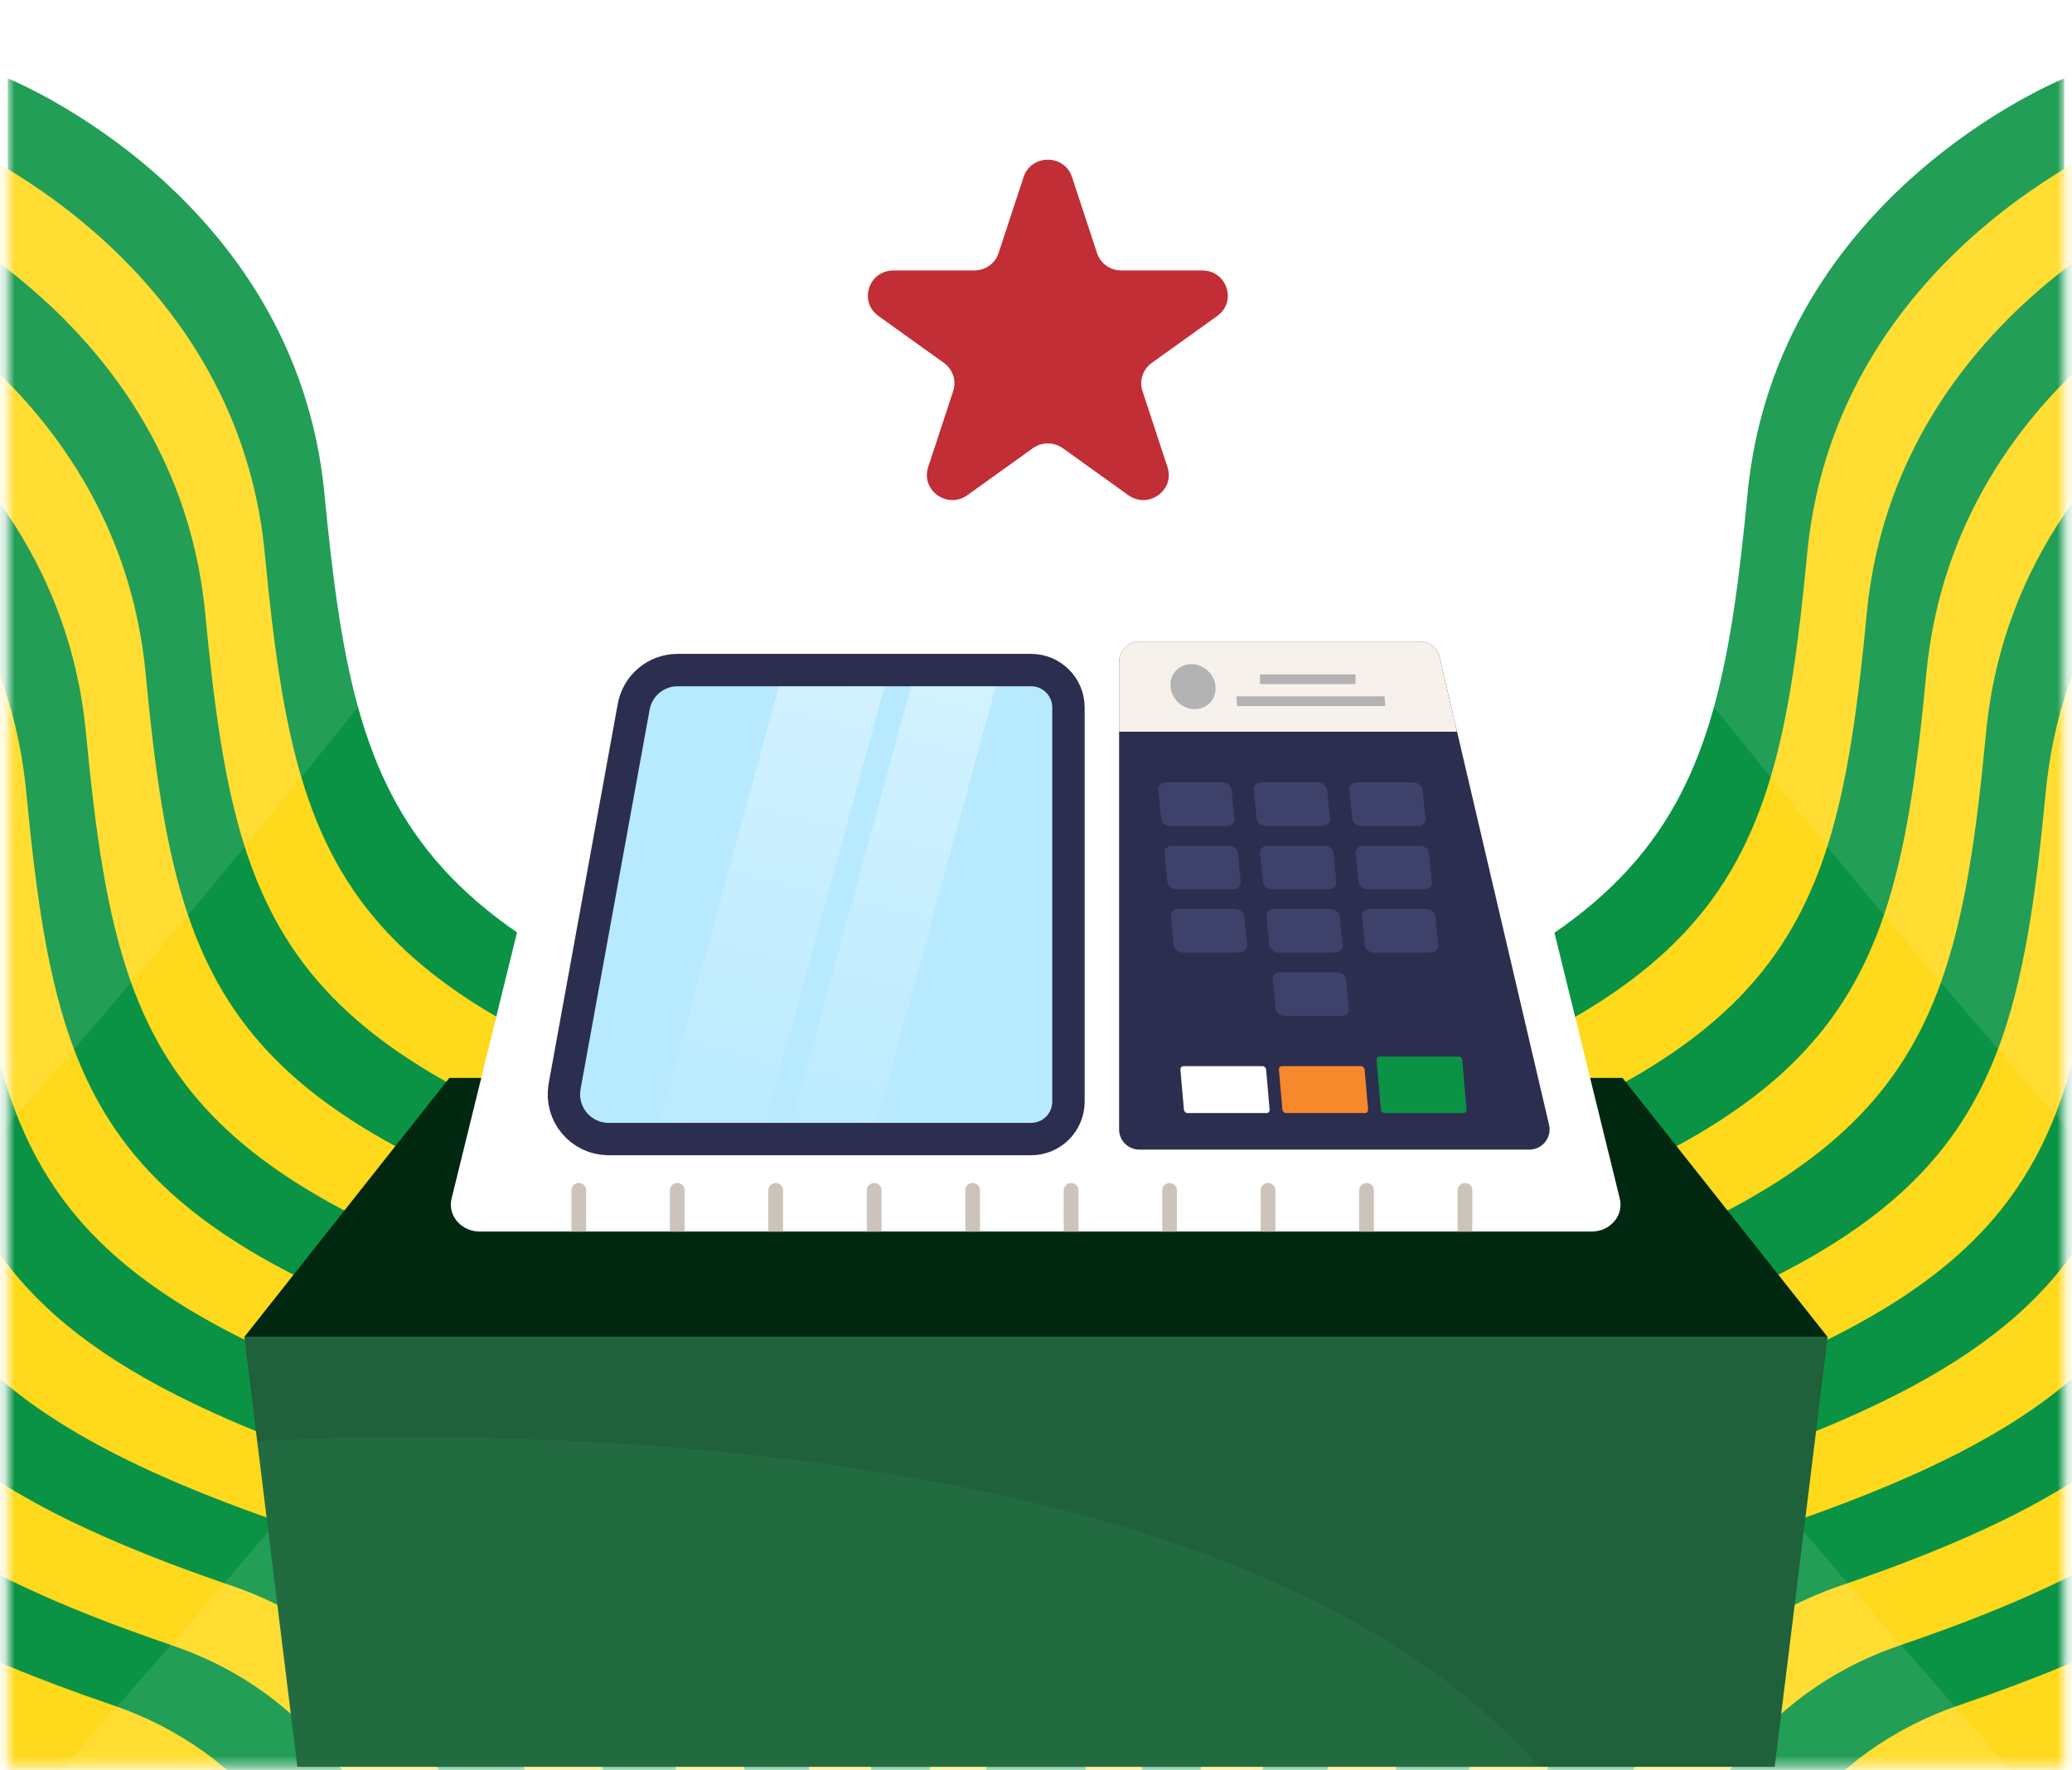
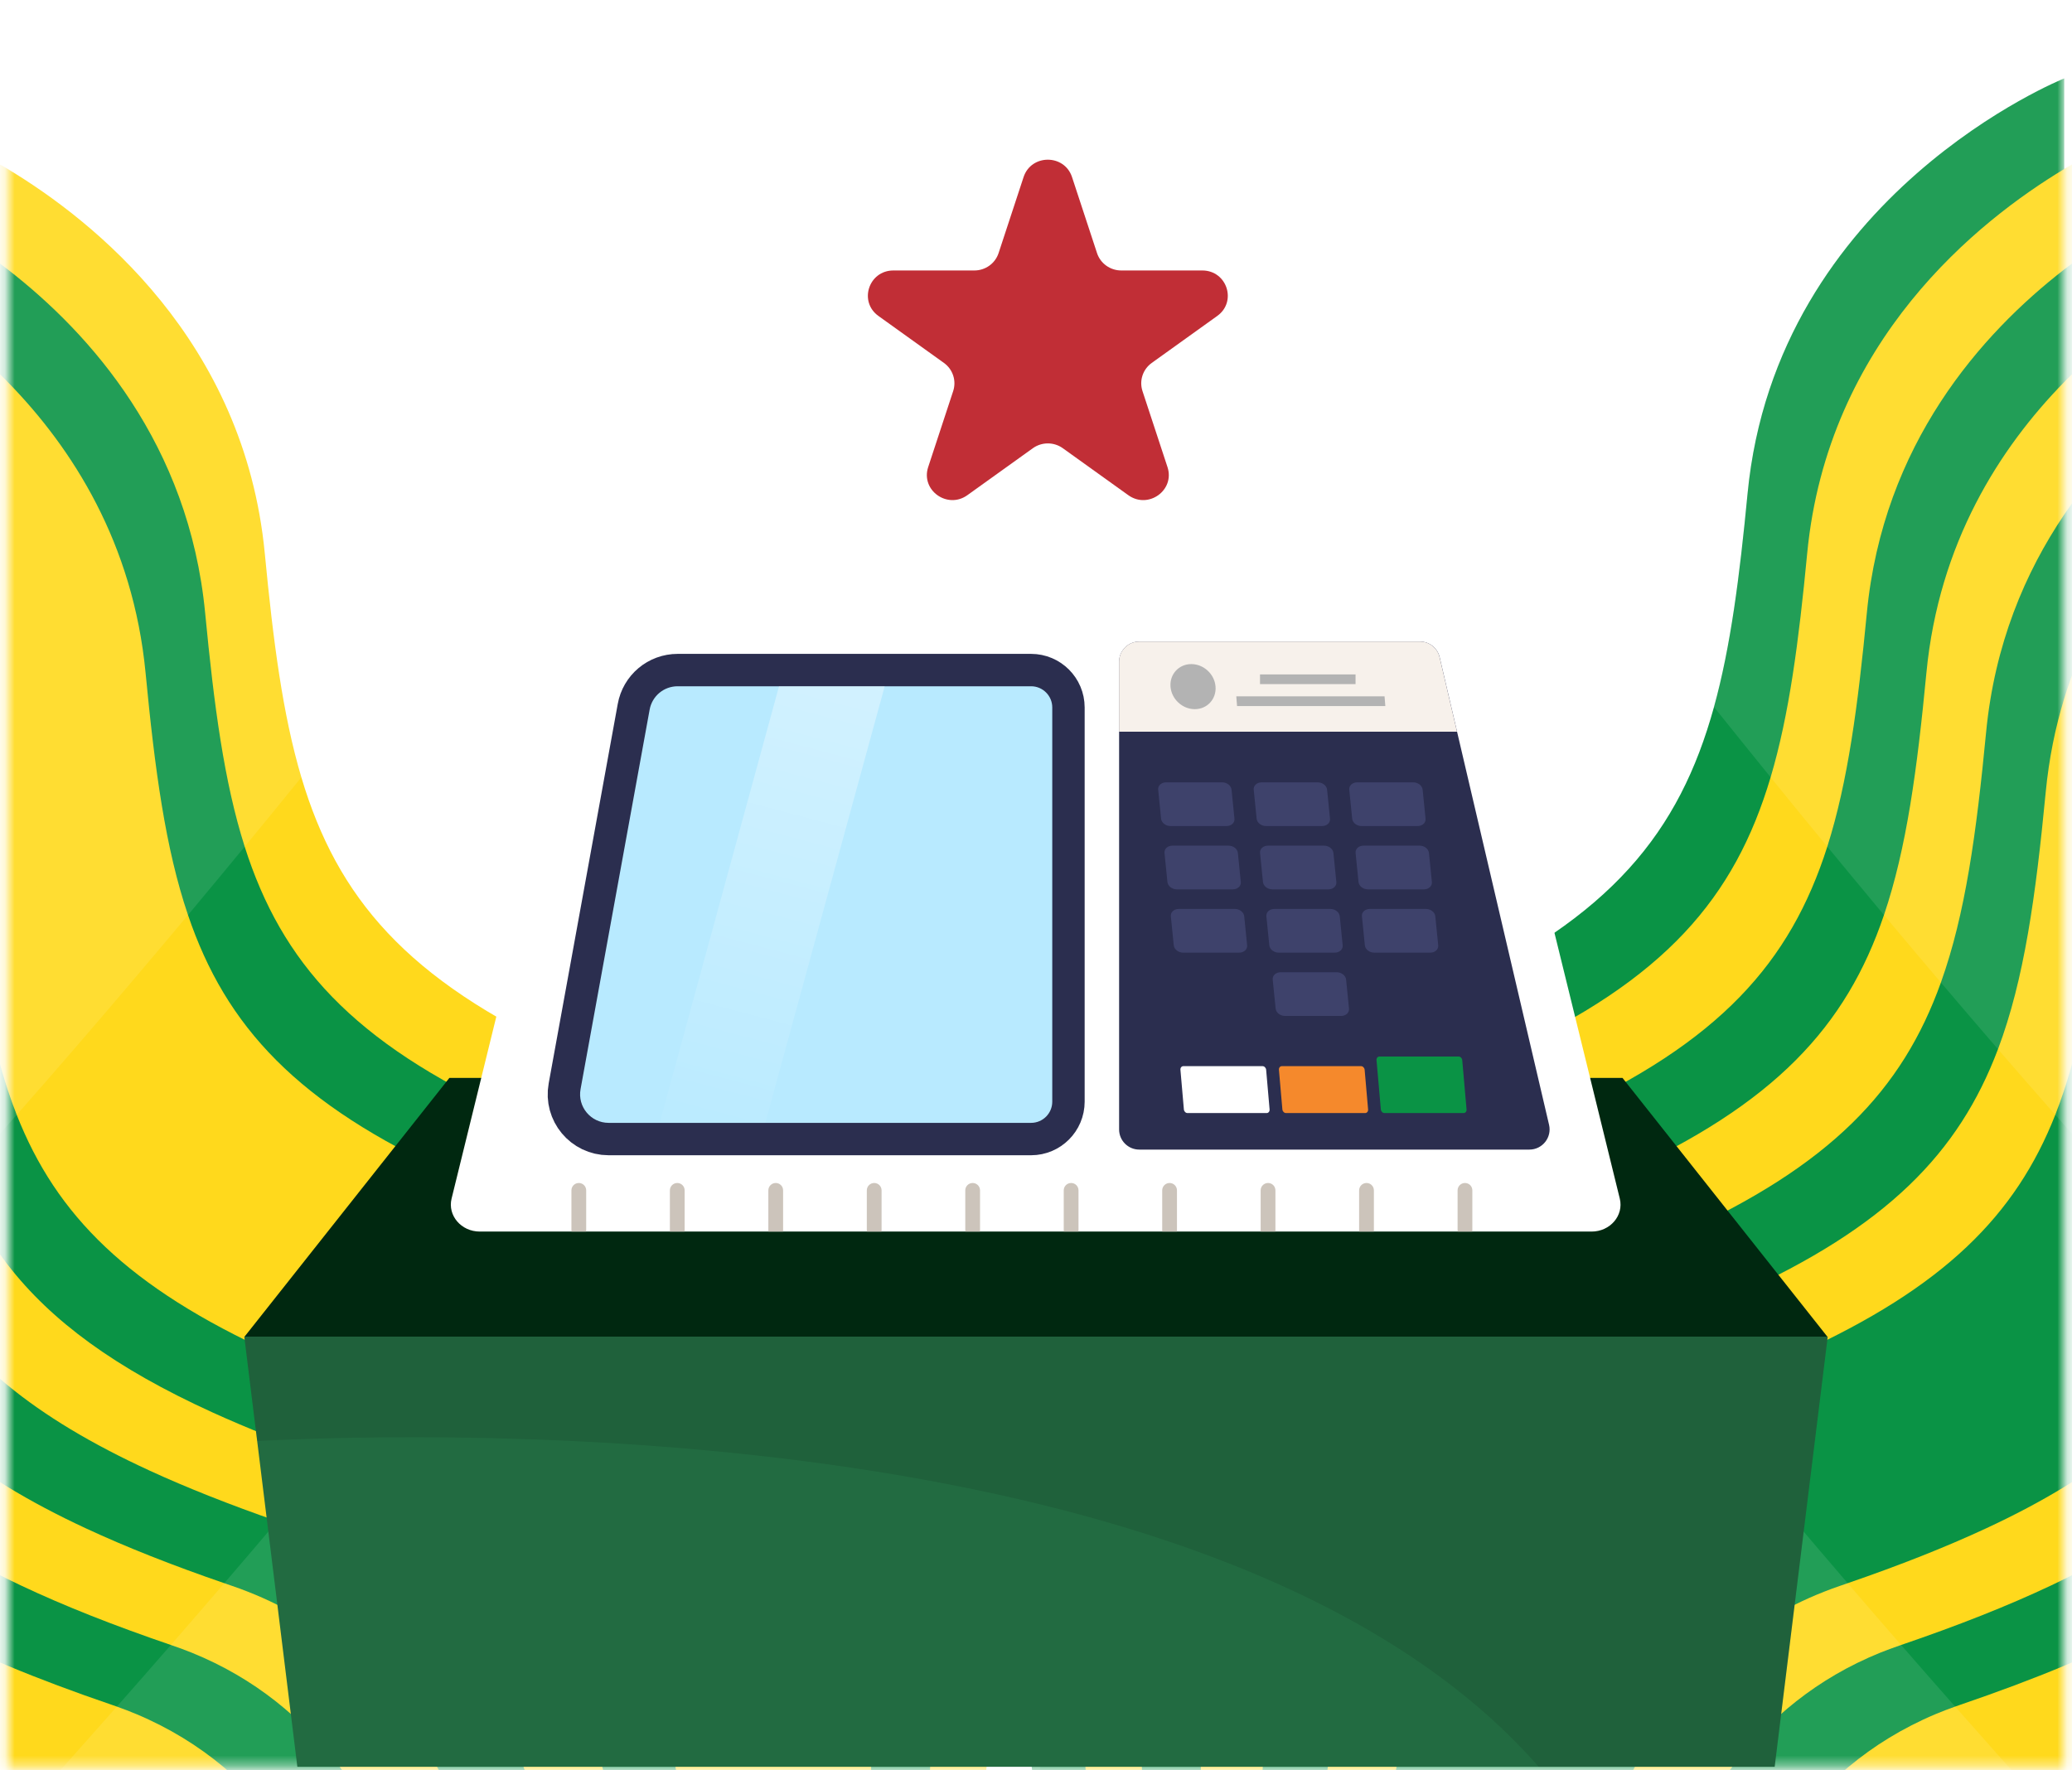
<svg xmlns="http://www.w3.org/2000/svg" width="213" height="182" viewBox="0 0 213 182" fill="none">
  <mask id="mask0_451_10090" style="mask-type:luminance" maskUnits="userSpaceOnUse" x="0" y="0" width="213" height="182">
    <path d="M212.203 0.343H0.797V181.653H212.203V0.343Z" fill="white" />
  </mask>
  <g mask="url(#mask0_451_10090)">
    <path d="M212.202 8.061V184.83H106.501C106.501 184.83 99.466 143.97 116.349 120.91C118.915 117.404 122.031 114.308 125.815 111.83C128.25 110.232 130.965 108.891 133.984 107.863C134.774 107.593 135.556 107.326 136.317 107.051C138.668 106.223 140.879 105.39 142.968 104.552C145.023 103.728 146.951 102.894 148.769 102.057C165.601 94.272 172.628 85.624 176.196 72.692C177.908 66.496 178.826 59.315 179.646 50.773C182.606 19.902 212.202 8.061 212.202 8.061Z" fill="#0A9345" />
    <path d="M218.333 14.193V190.962H112.632C112.632 190.962 112.235 188.657 111.854 184.83C111.761 183.866 111.664 182.804 111.58 181.658C110.582 168.46 110.616 144.101 121.875 127.888C124.111 124.661 126.796 121.76 130.005 119.328C132.918 117.121 136.271 115.307 140.114 113.996C140.757 113.776 141.387 113.56 142.009 113.34C144.097 112.609 146.08 111.873 147.962 111.133C150.317 110.211 152.519 109.28 154.574 108.337C171.157 100.734 178.327 92.327 182.018 79.919C183.934 73.478 184.91 65.955 185.777 56.905C187.874 35.012 203.37 22.693 212.202 17.378C212.274 17.331 212.346 17.289 212.414 17.251C215.927 15.157 218.333 14.193 218.333 14.193Z" fill="#FFD91C" />
    <path d="M224.464 20.325V165.148C222.595 166.29 220.557 167.402 218.333 168.493V190.962H117.985C117.812 189.211 117.643 187.143 117.52 184.83C117.461 183.819 117.414 182.757 117.381 181.658C116.949 168.163 118.277 148.605 127.549 134.692C129.443 131.846 131.671 129.236 134.28 126.965C137.607 124.073 141.561 121.726 146.245 120.127C146.736 119.958 147.222 119.793 147.7 119.624C149.552 118.977 151.327 118.33 153.023 117.679C155.695 116.655 158.173 115.623 160.468 114.579C176.772 107.153 184.048 98.97 187.845 87.049C189.963 80.388 190.995 72.556 191.908 63.037C193.574 45.656 203.687 34.306 212.202 27.704C212.274 27.649 212.342 27.599 212.414 27.544C214.545 25.907 216.574 24.566 218.333 23.509C221.961 21.327 224.464 20.325 224.464 20.325Z" fill="#0A9345" />
    <path d="M230.594 26.457V160.831C228.78 162.323 226.746 163.757 224.463 165.148C222.595 166.29 220.557 167.402 218.333 168.493V190.962H123.65C123.545 189.067 123.469 187.008 123.447 184.83C123.435 183.798 123.439 182.741 123.447 181.658C123.617 169.005 125.667 153.223 133.32 141.361C134.855 138.98 136.618 136.755 138.639 134.747C142.309 131.093 146.824 128.145 152.371 126.259C152.714 126.141 153.052 126.027 153.39 125.912C155.035 125.342 156.616 124.771 158.134 124.2C161.132 123.071 163.888 121.937 166.43 120.783C182.428 113.526 189.781 105.559 193.671 94.081C195.996 87.226 197.083 79.12 198.034 69.169C199.311 55.865 205.53 46.096 212.198 39.283C212.27 39.211 212.342 39.139 212.409 39.067C214.388 37.071 216.401 35.333 218.328 33.836C220.54 32.123 222.641 30.732 224.459 29.641C228.087 27.459 230.59 26.457 230.59 26.457H230.594Z" fill="#FFD91C" />
    <path d="M236.725 32.589V154.572C235.012 156.788 232.991 158.86 230.594 160.831C228.78 162.324 226.746 163.757 224.463 165.148C222.595 166.29 220.557 167.403 218.333 168.494V190.962H129.578C129.557 189.004 129.578 186.953 129.654 184.83C129.692 183.79 129.743 182.728 129.815 181.658C130.517 170.464 132.927 157.871 139.184 147.928C140.347 146.072 141.645 144.308 143.095 142.668C147.04 138.181 152.084 134.578 158.506 132.391C158.701 132.328 158.891 132.26 159.081 132.193C160.54 131.689 161.948 131.19 163.305 130.691C166.649 129.456 169.698 128.217 172.488 126.953C188.166 119.857 195.561 112.084 199.522 101.021C202.042 93.997 203.175 85.649 204.169 75.301C205.036 66.264 208.181 58.859 212.202 52.905C212.274 52.799 212.342 52.697 212.413 52.596C214.257 49.906 216.274 47.521 218.333 45.415C220.379 43.33 222.468 41.52 224.463 39.968C226.675 38.256 228.776 36.864 230.594 35.773C234.222 33.591 236.725 32.589 236.725 32.589Z" fill="#0A9345" />
    <path d="M242.855 38.721V142.727C242.42 144.059 241.934 145.345 241.397 146.588C240.158 149.459 238.632 152.102 236.725 154.572C235.012 156.788 232.991 158.86 230.594 160.831C228.78 162.324 226.747 163.757 224.463 165.149C222.595 166.29 220.557 167.403 218.333 168.494V190.962H135.785C135.857 188.97 135.979 186.915 136.17 184.83C136.263 183.781 136.373 182.72 136.499 181.658C137.62 172.3 140.106 162.501 145.095 154.407C145.877 153.134 146.723 151.904 147.636 150.724C151.792 145.345 157.322 141.018 164.637 138.523C164.683 138.506 164.726 138.494 164.772 138.477C166.062 138.037 167.317 137.597 168.531 137.157C172.23 135.808 175.583 134.455 178.627 133.081C193.954 126.141 201.362 118.554 205.391 107.876C208.093 100.704 209.272 92.136 210.3 81.433C210.629 77.995 211.289 74.789 212.202 71.812C212.274 71.588 212.342 71.364 212.414 71.144C213.889 66.577 215.961 62.555 218.333 59.037C220.231 56.224 222.324 53.733 224.463 51.547C226.51 49.462 228.598 47.652 230.594 46.1C232.805 44.388 234.907 42.996 236.725 41.905C240.352 39.723 242.855 38.721 242.855 38.721Z" fill="#FFD91C" />
    <path d="M248.986 44.852V108.603C248.073 111.581 247.413 114.786 247.084 118.224C246.149 127.976 245.088 135.96 242.856 142.727C242.42 144.059 241.934 145.344 241.397 146.588C240.158 149.459 238.632 152.102 236.725 154.572C235.013 156.788 232.992 158.86 230.594 160.831C228.78 162.323 226.747 163.757 224.464 165.148C222.595 166.29 220.557 167.402 218.333 168.493V190.962H142.301C142.478 188.94 142.719 186.889 143.032 184.83C143.188 183.772 143.366 182.715 143.565 181.658C144.926 174.367 147.252 167.089 151.057 160.814C151.446 160.171 151.852 159.541 152.27 158.923C156.511 152.669 162.388 147.586 170.463 144.761C170.565 144.727 170.666 144.689 170.768 144.655C171.804 144.304 172.814 143.949 173.804 143.598C177.892 142.135 181.562 140.663 184.864 139.166C199.823 132.37 207.218 124.952 211.281 114.621C211.61 113.788 211.915 112.938 212.202 112.067C212.279 111.851 212.346 111.631 212.414 111.411C214.502 104.785 215.526 97.004 216.43 87.565C216.76 84.126 217.42 80.921 218.333 77.944C219.821 73.102 221.973 68.856 224.464 65.168C226.362 62.356 228.455 59.865 230.594 57.679C232.641 55.594 234.729 53.784 236.725 52.232C238.936 50.519 241.038 49.128 242.856 48.037C246.483 45.855 248.986 44.852 248.986 44.852Z" fill="#0A9345" />
-     <path d="M255.117 50.984V95.828C252.626 99.516 250.474 103.761 248.986 108.603C248.073 111.581 247.413 114.786 247.083 118.224C246.149 127.976 245.088 135.96 242.855 142.727C242.42 144.059 241.934 145.344 241.397 146.588C240.158 149.459 238.632 152.102 236.725 154.572C235.012 156.788 232.991 158.86 230.594 160.831C228.78 162.323 226.747 163.757 224.463 165.148C222.595 166.29 220.557 167.402 218.333 168.493V190.962H149.162C149.467 188.919 149.843 186.868 150.304 184.83C150.541 183.768 150.803 182.707 151.086 181.658C152.448 176.604 154.359 171.695 156.997 167.271C157.018 167.233 157.043 167.195 157.065 167.157C161.309 160.061 167.427 154.225 176.158 151.049C176.404 150.96 176.649 150.872 176.898 150.787C177.655 150.529 178.399 150.271 179.126 150.013C183.617 148.427 187.616 146.833 191.185 145.209C201.142 140.667 207.72 135.838 212.202 130.044C212.27 129.955 212.342 129.862 212.414 129.769C214.392 127.156 215.952 124.344 217.204 121.273C217.61 120.275 217.986 119.252 218.333 118.199C220.565 111.433 221.626 103.448 222.561 93.697C222.891 90.258 223.55 87.053 224.463 84.076C225.952 79.234 228.104 74.988 230.594 71.3C232.492 68.488 234.585 65.997 236.725 63.811C238.771 61.726 240.86 59.916 242.855 58.364C245.067 56.651 247.168 55.26 248.986 54.169C252.614 51.987 255.117 50.984 255.117 50.984Z" fill="#FFD91C" />
    <path d="M261.247 57.117V88.339C259.108 90.525 257.015 93.016 255.117 95.828C252.626 99.516 250.474 103.762 248.986 108.604C248.073 111.581 247.413 114.786 247.083 118.224C246.149 127.976 245.088 135.961 242.855 142.727C242.42 144.059 241.934 145.344 241.397 146.588C240.158 149.459 238.632 152.102 236.725 154.572C235.012 156.788 232.991 158.86 230.594 160.831C228.78 162.324 226.747 163.757 224.463 165.148C222.595 166.29 220.557 167.403 218.333 168.494V190.962H156.435C156.895 188.898 157.445 186.847 158.088 184.83C158.426 183.76 158.79 182.703 159.187 181.658C159.952 179.633 160.823 177.658 161.821 175.755C162.227 174.972 162.654 174.203 163.102 173.45C167.275 166.4 173.287 160.577 181.853 157.342C182.238 157.194 182.631 157.054 183.029 156.919C183.528 156.75 184.018 156.581 184.504 156.407C189.43 154.69 193.776 152.969 197.616 151.206C203.624 148.44 208.393 145.569 212.202 142.435C212.274 142.376 212.346 142.321 212.414 142.262C214.718 140.342 216.671 138.329 218.333 136.176C220.32 133.601 221.897 130.835 223.165 127.816C223.639 126.691 224.07 125.532 224.463 124.331C226.696 117.565 227.757 109.581 228.691 99.829C229.021 96.391 229.681 93.185 230.594 90.208C232.082 85.366 234.234 81.12 236.725 77.432C238.623 74.62 240.716 72.129 242.855 69.943C244.902 67.858 246.99 66.048 248.986 64.496C251.197 62.783 253.299 61.392 255.117 60.301C258.744 58.119 261.247 57.117 261.247 57.117Z" fill="#0A9345" />
    <path d="M267.378 63.249V82.892C265.382 84.444 263.293 86.254 261.247 88.339C259.108 90.525 257.015 93.016 255.117 95.828C252.626 99.516 250.474 103.762 248.986 108.604C248.073 111.581 247.413 114.787 247.083 118.225C246.149 127.977 245.088 135.961 242.855 142.727C242.42 144.059 241.934 145.345 241.397 146.588C240.158 149.459 238.631 152.102 236.725 154.572C235.012 156.788 232.991 158.86 230.594 160.831C228.78 162.324 226.746 163.757 224.463 165.149C222.595 166.29 220.557 167.403 218.333 168.494V190.962H164.218C164.882 188.873 165.647 186.822 166.531 184.83C166.599 184.678 166.666 184.526 166.738 184.373C167.153 183.451 167.592 182.546 168.066 181.658C168.417 180.99 168.785 180.331 169.169 179.683C173.279 172.706 179.177 166.916 187.557 163.639C188.081 163.432 188.614 163.237 189.159 163.051C189.422 162.962 189.684 162.874 189.942 162.78C195.328 160.928 200.034 159.063 204.148 157.152C207.133 155.765 209.805 154.348 212.202 152.885C212.274 152.843 212.346 152.8 212.413 152.754C214.612 151.405 216.574 150.013 218.333 148.567C220.73 146.596 222.751 144.524 224.463 142.308C226.391 139.813 227.93 137.136 229.178 134.227C229.698 133.013 230.167 131.761 230.594 130.463C232.826 123.697 233.888 115.713 234.822 105.961C235.152 102.523 235.811 99.317 236.725 96.34C238.213 91.498 240.365 87.252 242.855 83.564C244.754 80.752 246.846 78.261 248.986 76.075C251.032 73.99 253.121 72.18 255.117 70.628C257.328 68.915 259.429 67.524 261.247 66.433C264.875 64.251 267.378 63.249 267.378 63.249Z" fill="#FFD91C" />
    <path d="M273.509 69.38V78.697C271.691 79.788 269.589 81.179 267.378 82.892C265.382 84.444 263.294 86.254 261.247 88.338C259.108 90.525 257.015 93.016 255.117 95.828C252.626 99.516 250.474 103.761 248.986 108.603C248.073 111.581 247.413 114.786 247.084 118.224C246.149 127.976 245.088 135.96 242.855 142.727C242.42 144.059 241.934 145.344 241.397 146.588C240.158 149.459 238.632 152.102 236.725 154.572C235.013 156.788 232.992 158.86 230.594 160.831C228.78 162.323 226.747 163.757 224.464 165.148C222.595 166.29 220.557 167.402 218.333 168.493V190.962H172.662C173.436 189.207 174.302 187.507 175.266 185.87C175.469 185.519 175.676 185.172 175.892 184.83C176.577 183.739 177.304 182.677 178.082 181.658C181.866 176.664 186.821 172.553 193.261 169.935C193.925 169.669 194.597 169.42 195.29 169.183C195.337 169.166 195.387 169.149 195.434 169.132C201.324 167.119 206.41 165.11 210.803 163.034C211.276 162.814 211.746 162.586 212.202 162.361C212.274 162.328 212.346 162.294 212.414 162.256C214.553 161.198 216.523 160.12 218.333 159.016C220.616 157.625 222.65 156.191 224.464 154.699C226.861 152.728 228.882 150.656 230.594 148.44C232.493 145.983 234.01 143.352 235.249 140.498C235.795 139.242 236.285 137.944 236.725 136.595C238.957 129.828 240.018 121.844 240.953 112.092C241.283 108.654 241.942 105.449 242.855 102.472C244.344 97.629 246.496 93.384 248.986 89.696C250.884 86.884 252.977 84.393 255.117 82.207C257.163 80.122 259.252 78.312 261.247 76.76C263.459 75.047 265.56 73.656 267.378 72.565C271.006 70.382 273.509 69.38 273.509 69.38Z" fill="#0A9345" />
    <path d="M218.333 168.494V190.962H182.022C183.388 188.776 184.94 186.72 186.699 184.83C187.734 183.709 188.851 182.648 190.043 181.658C192.635 179.497 195.594 177.666 198.968 176.245C199.624 175.97 200.296 175.712 200.985 175.467C201.129 175.416 201.273 175.366 201.421 175.315C205.361 173.97 208.946 172.63 212.202 171.268C212.274 171.238 212.342 171.209 212.413 171.175C214.236 170.414 215.961 169.64 217.584 168.853C217.838 168.735 218.087 168.616 218.333 168.494Z" fill="#FFD91C" />
    <g style="mix-blend-mode:overlay" opacity="0.1">
      <path d="M214.895 190.962H112.632C112.632 190.962 112.235 188.657 111.854 184.83H106.501C106.501 184.83 99.466 143.97 116.349 120.91C118.915 117.404 122.031 114.308 125.815 111.83C128.25 110.231 130.965 108.891 133.984 107.863C134.774 107.593 135.556 107.326 136.317 107.051C138.668 106.222 140.879 105.389 142.968 104.552C144.456 106.531 146.122 108.73 147.961 111.132C149.526 113.171 151.213 115.357 153.022 117.679C154.633 119.747 156.337 121.924 158.138 124.2C159.783 126.28 161.508 128.445 163.305 130.691C164.983 132.78 166.725 134.937 168.531 137.157C170.23 139.25 171.989 141.399 173.803 143.598C175.528 145.691 177.304 147.831 179.126 150.013C180.877 152.106 182.669 154.238 184.504 156.407C186.276 158.5 188.09 160.623 189.941 162.78C191.734 164.869 193.565 166.988 195.434 169.132C197.247 171.217 199.099 173.331 200.985 175.467C203.699 178.545 206.481 181.671 209.331 184.83C211.158 186.859 213.014 188.902 214.895 190.962Z" fill="white" />
    </g>
    <g style="mix-blend-mode:overlay" opacity="0.1">
      <path d="M273.508 69.38V78.697C271.69 79.788 269.589 81.179 267.378 82.892C265.382 84.444 263.294 86.254 261.247 88.339C259.108 90.525 257.015 93.016 255.117 95.828C252.626 99.516 250.474 103.762 248.986 108.604C248.073 111.581 247.413 114.786 247.083 118.224C246.149 127.976 245.088 135.961 242.855 142.727C242.42 144.059 241.934 145.344 241.397 146.588C239.853 145.095 238.297 143.56 236.725 141.982C236.234 141.492 235.744 140.997 235.249 140.498C233.71 138.933 232.154 137.339 230.594 135.711C230.125 135.22 229.651 134.726 229.178 134.227C227.609 132.577 226.032 130.903 224.463 129.211C224.028 128.746 223.597 128.281 223.165 127.816C221.55 126.065 219.939 124.301 218.333 122.525C217.956 122.111 217.58 121.692 217.204 121.273C215.525 119.413 213.855 117.539 212.202 115.666C211.893 115.319 211.585 114.972 211.28 114.621C209.289 112.367 207.323 110.113 205.391 107.876C203.395 105.567 201.438 103.275 199.522 101.021C197.518 98.662 195.565 96.344 193.675 94.082C191.654 91.663 189.705 89.311 187.845 87.049C185.785 84.554 183.836 82.165 182.018 79.919C179.892 77.297 177.938 74.87 176.196 72.692C177.909 66.496 178.826 59.316 179.646 50.773C182.606 19.902 212.202 8.061 212.202 8.061V17.378C212.274 17.331 212.346 17.289 212.414 17.251C215.927 15.157 218.333 14.193 218.333 14.193V23.509C221.96 21.327 224.463 20.325 224.463 20.325V29.641C228.091 27.459 230.594 26.457 230.594 26.457V35.773C234.222 33.591 236.725 32.589 236.725 32.589V41.905C240.352 39.723 242.855 38.721 242.855 38.721V48.037C246.483 45.855 248.986 44.853 248.986 44.853V54.169C252.614 51.987 255.117 50.985 255.117 50.985V60.301C258.744 58.119 261.247 57.117 261.247 57.117V66.433C264.875 64.251 267.378 63.248 267.378 63.248V72.565C271.005 70.383 273.508 69.38 273.508 69.38Z" fill="white" />
    </g>
-     <path d="M0.796 8.061V184.83H106.497C106.497 184.83 113.532 143.97 96.65 120.91C94.083 117.404 90.967 114.309 87.183 111.83C84.748 110.232 82.034 108.891 79.015 107.864C78.224 107.593 77.442 107.327 76.681 107.052C74.33 106.223 72.119 105.39 70.03 104.552C67.975 103.728 66.047 102.895 64.229 102.057C47.398 94.272 40.371 85.624 36.802 72.692C35.09 66.496 34.172 59.316 33.352 50.773C30.392 19.902 0.796 8.061 0.796 8.061Z" fill="#0A9345" />
    <path d="M-5.334 14.193V190.962H100.366C100.366 190.962 100.764 188.657 101.144 184.83C101.237 183.866 101.335 182.804 101.419 181.658C102.417 168.46 102.383 144.101 91.124 127.888C88.887 124.661 86.202 121.76 82.993 119.328C80.08 117.121 76.727 115.307 72.884 113.996C72.242 113.776 71.612 113.56 70.99 113.34C68.901 112.609 66.918 111.873 65.037 111.133C62.682 110.211 60.479 109.28 58.424 108.337C41.842 100.734 34.671 92.327 30.98 79.919C29.065 73.478 28.088 65.955 27.221 56.905C25.124 35.012 9.629 22.693 0.796 17.378C0.725 17.331 0.653 17.289 0.585 17.251C-2.928 15.158 -5.334 14.193 -5.334 14.193Z" fill="#FFD91C" />
    <path d="M-11.465 20.325V165.148C-9.596 166.29 -7.558 167.402 -5.334 168.493V190.962H95.013C95.187 189.211 95.356 187.143 95.478 184.83C95.538 183.819 95.584 182.758 95.618 181.658C96.049 168.164 94.722 148.605 85.45 134.692C83.555 131.846 81.327 129.236 78.719 126.965C75.391 124.073 71.438 121.726 66.753 120.127C66.263 119.958 65.777 119.793 65.299 119.624C63.447 118.977 61.671 118.33 59.976 117.679C57.304 116.655 54.826 115.623 52.53 114.579C36.227 107.153 28.951 98.97 25.154 87.049C23.036 80.388 22.004 72.556 21.091 63.037C19.425 45.656 9.311 34.306 0.796 27.704C0.724 27.649 0.657 27.599 0.585 27.544C-1.546 25.907 -3.576 24.566 -5.334 23.509C-8.962 21.327 -11.465 20.325 -11.465 20.325Z" fill="#0A9345" />
    <path d="M-17.596 26.457V160.831C-15.782 162.324 -13.748 163.757 -11.465 165.149C-9.597 166.29 -7.559 167.403 -5.335 168.494V190.962H89.348C89.453 189.067 89.529 187.008 89.551 184.83C89.563 183.798 89.559 182.741 89.551 181.658C89.381 169.005 87.331 153.223 79.678 141.361C78.143 138.98 76.38 136.756 74.359 134.747C70.689 131.093 66.174 128.146 60.627 126.259C60.284 126.141 59.946 126.027 59.608 125.913C57.963 125.342 56.382 124.771 54.864 124.2C51.866 123.071 49.109 121.937 46.569 120.783C30.57 113.526 23.217 105.559 19.327 94.082C17.002 87.227 15.915 79.12 14.964 69.169C13.687 55.865 7.468 46.096 0.8 39.283C0.728 39.211 0.656 39.139 0.589 39.068C-1.39 37.072 -3.402 35.334 -5.33 33.836C-7.542 32.124 -9.643 30.732 -11.461 29.641C-15.089 27.459 -17.592 26.457 -17.592 26.457H-17.596Z" fill="#FFD91C" />
-     <path d="M-23.726 32.589V154.572C-22.014 156.788 -19.993 158.86 -17.595 160.831C-15.782 162.324 -13.748 163.757 -11.465 165.149C-9.596 166.29 -7.558 167.403 -5.334 168.494V190.962H83.42C83.442 189.004 83.42 186.953 83.344 184.83C83.306 183.79 83.255 182.728 83.184 181.658C82.482 170.464 80.072 157.871 73.814 147.929C72.652 146.072 71.354 144.309 69.903 142.668C65.959 138.181 60.915 134.578 54.492 132.391C54.298 132.328 54.108 132.26 53.917 132.193C52.459 131.689 51.051 131.19 49.694 130.691C46.349 129.457 43.301 128.218 40.51 126.953C24.833 119.857 17.438 112.084 13.476 101.021C10.956 93.997 9.823 85.649 8.83 75.301C7.963 66.264 4.817 58.859 0.796 52.905C0.725 52.799 0.657 52.697 0.585 52.596C-1.258 49.907 -3.275 47.521 -5.334 45.415C-7.381 43.331 -9.469 41.52 -11.465 39.968C-13.676 38.256 -15.777 36.864 -17.595 35.773C-21.223 33.591 -23.726 32.589 -23.726 32.589Z" fill="#0A9345" />
    <path d="M-29.857 38.721V142.727C-29.421 144.059 -28.935 145.345 -28.398 146.588C-27.159 149.46 -25.633 152.103 -23.726 154.572C-22.014 156.788 -19.993 158.86 -17.595 160.831C-15.782 162.324 -13.748 163.757 -11.465 165.149C-9.596 166.291 -7.558 167.403 -5.334 168.494V190.962H77.214C77.142 188.97 77.019 186.915 76.829 184.83C76.736 183.781 76.626 182.72 76.499 181.658C75.379 172.3 72.893 162.501 67.904 154.407C67.121 153.134 66.276 151.904 65.362 150.724C61.206 145.345 55.676 141.019 48.362 138.524C48.315 138.507 48.273 138.494 48.226 138.477C46.937 138.037 45.681 137.597 44.468 137.158C40.768 135.809 37.415 134.455 34.371 133.081C19.045 126.141 11.637 118.555 7.608 107.877C4.906 100.704 3.726 92.136 2.699 81.433C2.369 77.995 1.71 74.79 0.796 71.812C0.725 71.588 0.657 71.364 0.585 71.144C-0.891 66.577 -2.962 62.555 -5.334 59.037C-7.233 56.225 -9.325 53.734 -11.465 51.547C-13.511 49.462 -15.6 47.653 -17.595 46.1C-19.807 44.388 -21.908 42.996 -23.726 41.905C-27.354 39.723 -29.857 38.721 -29.857 38.721Z" fill="#FFD91C" />
    <path d="M-35.987 44.853V108.604C-35.074 111.581 -34.415 114.786 -34.085 118.224C-33.151 127.976 -32.089 135.96 -29.857 142.727C-29.421 144.059 -28.935 145.344 -28.398 146.588C-27.16 149.459 -25.633 152.102 -23.726 154.572C-22.014 156.788 -19.993 158.86 -17.596 160.831C-15.782 162.323 -13.748 163.757 -11.465 165.148C-9.596 166.29 -7.558 167.402 -5.334 168.493V190.962H70.698C70.52 188.94 70.279 186.889 69.967 184.83C69.81 183.773 69.633 182.715 69.434 181.658C68.073 174.367 65.747 167.089 61.942 160.814C61.553 160.171 61.147 159.541 60.728 158.923C56.488 152.669 50.611 147.586 42.535 144.761C42.434 144.727 42.332 144.689 42.231 144.655C41.195 144.304 40.184 143.949 39.195 143.598C35.107 142.135 31.437 140.663 28.135 139.166C13.176 132.37 5.781 124.953 1.718 114.621C1.388 113.788 1.084 112.938 0.796 112.067C0.72 111.851 0.652 111.631 0.585 111.412C-1.504 104.785 -2.527 97.004 -3.432 87.565C-3.762 84.127 -4.421 80.921 -5.334 77.944C-6.823 73.102 -8.975 68.856 -11.465 65.168C-13.363 62.356 -15.456 59.865 -17.596 57.679C-19.642 55.594 -21.731 53.784 -23.726 52.232C-25.938 50.519 -28.039 49.128 -29.857 48.037C-33.485 45.855 -35.987 44.853 -35.987 44.853Z" fill="#0A9345" />
    <path d="M-42.118 50.985V95.828C-39.628 99.516 -37.475 103.762 -35.987 108.604C-35.074 111.581 -34.414 114.786 -34.085 118.225C-33.15 127.976 -32.089 135.961 -29.857 142.727C-29.421 144.059 -28.935 145.345 -28.398 146.588C-27.159 149.459 -25.633 152.102 -23.726 154.572C-22.014 156.788 -19.993 158.86 -17.595 160.831C-15.782 162.324 -13.748 163.757 -11.465 165.149C-9.596 166.29 -7.558 167.403 -5.334 168.494V190.962H63.836C63.532 188.919 63.156 186.868 62.695 184.83C62.458 183.769 62.196 182.707 61.913 181.658C60.551 176.605 58.64 171.695 56.002 167.272C55.981 167.233 55.955 167.195 55.934 167.157C51.689 160.061 45.571 154.225 36.84 151.049C36.595 150.961 36.35 150.872 36.1 150.787C35.344 150.529 34.599 150.271 33.872 150.013C29.382 148.427 25.382 146.833 21.814 145.209C11.857 140.667 5.278 135.838 0.797 130.044C0.729 129.956 0.657 129.862 0.585 129.769C-1.394 127.156 -2.954 124.344 -4.205 121.274C-4.611 120.276 -4.987 119.252 -5.334 118.199C-7.567 111.433 -8.628 103.449 -9.562 93.697C-9.892 90.259 -10.552 87.053 -11.465 84.076C-12.953 79.234 -15.105 74.988 -17.595 71.3C-19.494 68.488 -21.587 65.997 -23.726 63.811C-25.772 61.726 -27.861 59.916 -29.857 58.364C-32.068 56.651 -34.169 55.26 -35.987 54.169C-39.615 51.987 -42.118 50.985 -42.118 50.985Z" fill="#FFD91C" />
    <path d="M-48.249 57.117V88.339C-46.109 90.525 -44.017 93.016 -42.118 95.828C-39.628 99.516 -37.476 103.762 -35.987 108.604C-35.074 111.581 -34.415 114.787 -34.085 118.225C-33.151 127.977 -32.089 135.961 -29.857 142.727C-29.421 144.059 -28.935 145.345 -28.398 146.588C-27.159 149.459 -25.633 152.103 -23.726 154.572C-22.014 156.788 -19.993 158.86 -17.596 160.831C-15.782 162.324 -13.748 163.757 -11.465 165.149C-9.596 166.291 -7.558 167.403 -5.334 168.494V190.962H56.564C56.103 188.898 55.553 186.847 54.911 184.83C54.572 183.76 54.209 182.703 53.811 181.658C53.046 179.633 52.175 177.658 51.177 175.755C50.772 174.973 50.344 174.203 49.896 173.45C45.723 166.401 39.711 160.577 31.145 157.342C30.76 157.194 30.367 157.055 29.97 156.919C29.471 156.75 28.98 156.581 28.494 156.408C23.568 154.691 19.222 152.969 15.383 151.206C9.375 148.44 4.606 145.569 0.796 142.435C0.724 142.376 0.653 142.321 0.585 142.262C-1.719 140.342 -3.673 138.329 -5.334 136.176C-7.322 133.601 -8.899 130.835 -10.167 127.816C-10.64 126.691 -11.072 125.532 -11.465 124.331C-13.697 117.565 -14.759 109.581 -15.693 99.829C-16.023 96.391 -16.682 93.185 -17.596 90.208C-19.084 85.366 -21.236 81.12 -23.726 77.433C-25.625 74.62 -27.718 72.129 -29.857 69.943C-31.903 67.858 -33.992 66.048 -35.987 64.496C-38.199 62.784 -40.3 61.392 -42.118 60.301C-45.746 58.119 -48.249 57.117 -48.249 57.117Z" fill="#0A9345" />
    <path d="M-54.379 63.249V82.892C-52.384 84.444 -50.295 86.254 -48.249 88.339C-46.109 90.525 -44.017 93.016 -42.118 95.829C-39.628 99.516 -37.476 103.762 -35.987 108.604C-35.074 111.581 -34.415 114.787 -34.085 118.225C-33.151 127.977 -32.089 135.961 -29.857 142.727C-29.421 144.059 -28.935 145.345 -28.398 146.588C-27.159 149.46 -25.633 152.103 -23.726 154.572C-22.014 156.788 -19.993 158.86 -17.596 160.831C-15.782 162.324 -13.748 163.758 -11.465 165.149C-9.596 166.291 -7.558 167.403 -5.334 168.494V190.962H48.78C48.116 188.873 47.351 186.822 46.467 184.83C46.4 184.678 46.332 184.526 46.26 184.374C45.846 183.452 45.406 182.547 44.933 181.659C44.582 180.99 44.214 180.331 43.829 179.684C39.719 172.706 33.821 166.917 25.441 163.639C24.917 163.432 24.384 163.237 23.839 163.051C23.577 162.963 23.315 162.874 23.057 162.781C17.67 160.928 12.964 159.063 8.851 157.152C5.866 155.765 3.194 154.348 0.796 152.885C0.724 152.843 0.653 152.8 0.585 152.754C-1.614 151.405 -3.575 150.014 -5.334 148.567C-7.732 146.597 -9.753 144.524 -11.465 142.309C-13.393 139.813 -14.932 137.137 -16.179 134.227C-16.699 133.013 -17.169 131.762 -17.596 130.463C-19.828 123.697 -20.889 115.713 -21.824 105.961C-22.153 102.523 -22.813 99.317 -23.726 96.34C-25.215 91.498 -27.367 87.252 -29.857 83.565C-31.755 80.752 -33.848 78.261 -35.987 76.075C-38.034 73.99 -40.123 72.18 -42.118 70.628C-44.329 68.916 -46.431 67.524 -48.249 66.433C-51.876 64.251 -54.379 63.249 -54.379 63.249Z" fill="#FFD91C" />
    <path d="M-60.51 69.38V78.697C-58.692 79.788 -56.591 81.179 -54.379 82.892C-52.384 84.444 -50.295 86.254 -48.249 88.339C-46.109 90.525 -44.017 93.016 -42.118 95.828C-39.628 99.516 -37.476 103.762 -35.987 108.604C-35.074 111.581 -34.415 114.786 -34.085 118.224C-33.151 127.976 -32.089 135.961 -29.857 142.727C-29.421 144.059 -28.935 145.344 -28.398 146.588C-27.159 149.459 -25.633 152.102 -23.726 154.572C-22.014 156.788 -19.993 158.86 -17.596 160.831C-15.782 162.324 -13.748 163.757 -11.465 165.148C-9.596 166.29 -7.558 167.402 -5.334 168.494V190.962H40.337C39.563 189.207 38.696 187.507 37.732 185.87C37.529 185.519 37.322 185.172 37.107 184.83C36.422 183.739 35.694 182.677 34.916 181.658C31.132 176.664 26.177 172.553 19.738 169.936C19.074 169.669 18.402 169.42 17.708 169.183C17.662 169.166 17.611 169.149 17.565 169.132C11.675 167.119 6.589 165.11 2.196 163.034C1.722 162.814 1.253 162.586 0.796 162.362C0.724 162.328 0.653 162.294 0.585 162.256C-1.554 161.199 -3.525 160.12 -5.334 159.017C-7.617 157.625 -9.651 156.192 -11.465 154.699C-13.862 152.728 -15.883 150.656 -17.596 148.44C-19.494 145.983 -21.012 143.353 -22.251 140.498C-22.796 139.242 -23.287 137.944 -23.726 136.595C-25.959 129.829 -27.02 121.844 -27.954 112.092C-28.284 108.654 -28.944 105.449 -29.857 102.472C-31.345 97.63 -33.497 93.384 -35.987 89.696C-37.886 86.884 -39.979 84.393 -42.118 82.207C-44.164 80.122 -46.253 78.312 -48.249 76.76C-50.46 75.047 -52.561 73.656 -54.379 72.565C-58.007 70.383 -60.51 69.38 -60.51 69.38Z" fill="#0A9345" />
    <path d="M-5.334 168.495V190.963H30.976C29.61 188.777 28.058 186.721 26.3 184.831C25.264 183.71 24.148 182.649 22.955 181.659C20.363 179.498 17.404 177.667 14.03 176.246C13.374 175.971 12.702 175.713 12.013 175.468C11.869 175.417 11.726 175.367 11.578 175.316C7.637 173.971 4.052 172.631 0.796 171.269C0.724 171.239 0.657 171.21 0.585 171.176C-1.238 170.415 -2.963 169.641 -4.586 168.854C-4.84 168.736 -5.089 168.617 -5.334 168.495Z" fill="#FFD91C" />
    <g style="mix-blend-mode:overlay" opacity="0.1">
      <path d="M-1.897 190.962H100.366C100.366 190.962 100.764 188.657 101.144 184.83H106.497C106.497 184.83 113.532 143.97 96.65 120.91C94.084 117.404 90.968 114.308 87.183 111.83C84.748 110.231 82.034 108.891 79.015 107.863C78.224 107.593 77.442 107.326 76.681 107.051C74.33 106.222 72.119 105.389 70.03 104.552C68.542 106.531 66.876 108.73 65.037 111.132C63.473 113.171 61.786 115.357 59.976 117.679C58.365 119.747 56.661 121.924 54.86 124.2C53.215 126.28 51.49 128.445 49.694 130.691C48.015 132.78 46.273 134.937 44.468 137.157C42.768 139.25 41.009 141.399 39.195 143.598C37.47 145.691 35.695 147.831 33.872 150.013C32.122 152.106 30.329 154.238 28.494 156.407C26.723 158.5 24.909 160.623 23.057 162.78C21.264 164.869 19.434 166.988 17.565 169.132C15.751 171.217 13.899 173.331 12.013 175.467C9.299 178.545 6.517 181.671 3.667 184.83C1.841 186.859 -0.015 188.902 -1.897 190.962Z" fill="white" />
    </g>
    <g style="mix-blend-mode:overlay" opacity="0.1">
      <path d="M-60.509 69.381V78.697C-58.691 79.788 -56.59 81.179 -54.379 82.892C-52.383 84.444 -50.294 86.254 -48.248 88.339C-46.109 90.525 -44.016 93.016 -42.117 95.828C-39.627 99.516 -37.475 103.762 -35.987 108.604C-35.074 111.581 -34.414 114.787 -34.084 118.225C-33.15 127.977 -32.089 135.961 -29.856 142.727C-29.421 144.059 -28.934 145.345 -28.398 146.588C-26.854 145.095 -25.298 143.56 -23.726 141.983C-23.235 141.492 -22.745 140.997 -22.25 140.498C-20.711 138.934 -19.155 137.339 -17.595 135.711C-17.125 135.221 -16.652 134.726 -16.178 134.227C-14.61 132.578 -13.033 130.903 -11.464 129.211C-11.029 128.746 -10.598 128.281 -10.166 127.816C-8.551 126.065 -6.94 124.302 -5.334 122.525C-4.957 122.111 -4.581 121.692 -4.205 121.274C-2.526 119.413 -0.856 117.54 0.797 115.666C1.106 115.319 1.414 114.973 1.719 114.622C3.71 112.368 5.676 110.114 7.608 107.876C9.604 105.567 11.562 103.275 13.477 101.021C15.481 98.662 17.434 96.344 19.324 94.082C21.345 91.663 23.294 89.311 25.155 87.049C27.214 84.554 29.163 82.165 30.981 79.919C33.108 77.297 35.061 74.87 36.803 72.692C35.09 66.496 34.173 59.316 33.353 50.773C30.393 19.902 0.797 8.061 0.797 8.061V17.378C0.725 17.331 0.653 17.289 0.586 17.251C-2.928 15.158 -5.334 14.193 -5.334 14.193V23.51C-8.961 21.328 -11.464 20.325 -11.464 20.325V29.642C-15.092 27.459 -17.595 26.457 -17.595 26.457V35.773C-21.223 33.591 -23.726 32.589 -23.726 32.589V41.905C-27.353 39.723 -29.856 38.721 -29.856 38.721V48.037C-33.484 45.855 -35.987 44.853 -35.987 44.853V54.169C-39.614 51.987 -42.117 50.985 -42.117 50.985V60.301C-45.745 58.119 -48.248 57.117 -48.248 57.117V66.433C-51.876 64.251 -54.379 63.249 -54.379 63.249V72.565C-58.006 70.383 -60.509 69.381 -60.509 69.381Z" fill="white" />
    </g>
  </g>
  <path d="M187.846 137.427H25.143L46.194 110.831H166.794L187.846 137.427Z" fill="#002810" />
  <path d="M187.888 137.427L182.434 181.657H30.567L26.437 148.16L25.113 137.427H187.888Z" fill="#226B41" />
  <g style="mix-blend-mode:overlay" opacity="0.1">
    <path d="M187.888 137.427L182.434 181.657H158.182C126.357 145.297 45.501 147.175 26.437 148.16L25.113 137.427H187.888Z" fill="black" />
  </g>
  <path d="M163.609 126.627H49.322C47.411 126.627 45.999 124.973 46.421 123.243L60.784 64.8C61.093 63.544 62.298 62.651 63.684 62.651H149.251C150.634 62.651 151.839 63.544 152.152 64.8L166.514 123.243C166.937 124.973 165.525 126.627 163.614 126.627H163.609Z" fill="white" />
  <path d="M58.742 126.626V122.393C58.742 121.974 59.08 121.632 59.503 121.632C59.925 121.632 60.26 121.974 60.26 122.393V126.626H58.746H58.742Z" fill="#CCC4BB" />
  <path d="M68.864 126.626V122.393C68.864 121.974 69.202 121.632 69.625 121.632C70.047 121.632 70.381 121.974 70.381 122.393V126.626H68.868H68.864Z" fill="#CCC4BB" />
  <path d="M78.985 126.626V122.393C78.985 121.974 79.324 121.632 79.746 121.632C80.169 121.632 80.503 121.974 80.503 122.393V126.626H78.99H78.985Z" fill="#CCC4BB" />
  <path d="M89.108 126.626V122.393C89.108 121.974 89.446 121.632 89.869 121.632C90.291 121.632 90.626 121.974 90.626 122.393V126.626H89.112H89.108Z" fill="#CCC4BB" />
  <path d="M99.229 126.626V122.393C99.229 121.974 99.567 121.632 99.99 121.632C100.413 121.632 100.747 121.974 100.747 122.393V126.626H99.234H99.229Z" fill="#CCC4BB" />
  <path d="M109.351 126.626V122.393C109.351 121.974 109.689 121.632 110.112 121.632C110.535 121.632 110.869 121.974 110.869 122.393V126.626H109.355H109.351Z" fill="#CCC4BB" />
  <path d="M119.473 126.626V122.393C119.473 121.974 119.811 121.632 120.234 121.632C120.656 121.632 120.991 121.974 120.991 122.393V126.626H119.477H119.473Z" fill="#CCC4BB" />
  <path d="M129.594 126.626V122.393C129.594 121.974 129.933 121.632 130.356 121.632C130.778 121.632 131.112 121.974 131.112 122.393V126.626H129.599H129.594Z" fill="#CCC4BB" />
  <path d="M139.717 126.626V122.393C139.717 121.974 140.055 121.632 140.478 121.632C140.901 121.632 141.235 121.974 141.235 122.393V126.626H139.721H139.717Z" fill="#CCC4BB" />
  <path d="M149.839 126.626V122.393C149.839 121.974 150.177 121.632 150.6 121.632C151.022 121.632 151.356 121.974 151.356 122.393V126.626H149.843H149.839Z" fill="#CCC4BB" />
  <path d="M157.221 118.198H117.114C115.969 118.198 115.043 117.268 115.043 116.126V68.043C115.043 66.897 115.973 65.963 117.114 65.963H145.971C146.939 65.963 147.776 66.631 147.992 67.565L149.784 75.228L159.242 115.648C159.547 116.951 158.558 118.198 157.221 118.198Z" fill="#2B2E4F" />
  <path d="M149.784 75.232H115.039V68.043C115.039 66.897 115.969 65.963 117.11 65.963H145.967C146.935 65.963 147.772 66.631 147.988 67.565L149.78 75.228L149.784 75.232Z" fill="#F7F1EB" />
  <path d="M126.602 81.19L126.902 84.176C126.944 84.595 126.577 84.933 126.082 84.933H120.328C119.833 84.933 119.402 84.595 119.359 84.176L119.059 81.19C119.017 80.776 119.385 80.438 119.879 80.438H125.634C126.128 80.438 126.56 80.776 126.602 81.19Z" fill="#3E426B" />
  <path d="M136.424 81.19L136.724 84.176C136.766 84.595 136.398 84.933 135.903 84.933H130.149C129.654 84.933 129.223 84.595 129.181 84.176L128.881 81.19C128.838 80.776 129.206 80.438 129.701 80.438H135.455C135.95 80.438 136.381 80.776 136.424 81.19Z" fill="#3E426B" />
  <path d="M146.246 81.19L146.546 84.176C146.588 84.595 146.22 84.933 145.726 84.933H139.971C139.476 84.933 139.045 84.595 139.003 84.176L138.703 81.19C138.66 80.776 139.028 80.438 139.523 80.438H145.277C145.772 80.438 146.203 80.776 146.246 81.19Z" fill="#3E426B" />
  <path d="M127.253 87.699L127.553 90.684C127.595 91.103 127.228 91.442 126.733 91.442H120.979C120.484 91.442 120.053 91.103 120.01 90.684L119.71 87.699C119.668 87.284 120.036 86.946 120.53 86.946H126.285C126.779 86.946 127.211 87.284 127.253 87.699Z" fill="#3E426B" />
  <path d="M137.075 87.699L137.375 90.684C137.417 91.103 137.049 91.442 136.555 91.442H130.8C130.306 91.442 129.874 91.103 129.832 90.684L129.532 87.699C129.49 87.284 129.857 86.946 130.352 86.946H136.106C136.601 86.946 137.032 87.284 137.075 87.699Z" fill="#3E426B" />
  <path d="M146.896 87.699L147.197 90.684C147.239 91.103 146.871 91.442 146.376 91.442H140.622C140.127 91.442 139.696 91.103 139.654 90.684L139.354 87.699C139.311 87.284 139.679 86.946 140.174 86.946H145.928C146.423 86.946 146.854 87.284 146.896 87.699Z" fill="#3E426B" />
  <path d="M127.904 94.207L128.204 97.192C128.246 97.611 127.879 97.949 127.384 97.949H121.63C121.135 97.949 120.704 97.611 120.661 97.192L120.361 94.207C120.319 93.792 120.687 93.454 121.181 93.454H126.936C127.43 93.454 127.862 93.792 127.904 94.207Z" fill="#3E426B" />
  <path d="M137.726 94.207L138.026 97.192C138.068 97.611 137.7 97.949 137.206 97.949H131.451C130.957 97.949 130.525 97.611 130.483 97.192L130.183 94.207C130.141 93.792 130.509 93.454 131.003 93.454H136.758C137.252 93.454 137.684 93.792 137.726 94.207Z" fill="#3E426B" />
  <path d="M138.377 100.715L138.677 103.701C138.72 104.12 138.352 104.458 137.857 104.458H132.103C131.608 104.458 131.177 104.12 131.135 103.701L130.834 100.715C130.792 100.301 131.16 99.963 131.655 99.963H137.409C137.904 99.963 138.335 100.301 138.377 100.715Z" fill="#3E426B" />
  <path d="M147.547 94.207L147.848 97.192C147.89 97.611 147.522 97.949 147.027 97.949H141.273C140.778 97.949 140.347 97.611 140.305 97.192L140.005 94.207C139.962 93.792 140.33 93.454 140.825 93.454H146.579C147.074 93.454 147.505 93.792 147.547 94.207Z" fill="#3E426B" />
  <path d="M130.204 114.443H122.078C121.888 114.443 121.723 114.278 121.702 114.071L121.347 109.99C121.33 109.783 121.465 109.618 121.655 109.618H129.782C129.972 109.618 130.137 109.783 130.158 109.99L130.513 114.071C130.53 114.278 130.395 114.443 130.204 114.443Z" fill="white" />
  <path d="M140.331 114.443H132.205C132.014 114.443 131.849 114.278 131.828 114.071L131.473 109.99C131.456 109.783 131.591 109.618 131.782 109.618H139.908C140.098 109.618 140.263 109.783 140.284 109.99L140.639 114.071C140.656 114.278 140.521 114.443 140.331 114.443Z" fill="#F5892C" />
  <path d="M150.452 114.443H142.326C142.136 114.443 141.971 114.278 141.95 114.071L141.506 109C141.489 108.793 141.624 108.628 141.814 108.628H149.941C150.131 108.628 150.296 108.793 150.317 109L150.761 114.071C150.778 114.278 150.643 114.443 150.452 114.443Z" fill="#0A9345" />
  <path d="M124.957 70.597C125.054 71.875 124.099 72.915 122.822 72.915C121.545 72.915 120.425 71.879 120.327 70.597C120.23 69.32 121.186 68.28 122.463 68.28C123.739 68.28 124.86 69.316 124.957 70.597Z" fill="#B3B3B3" />
  <path d="M139.349 69.341H129.528V70.339H139.349V69.341Z" fill="#B3B3B3" />
  <path d="M142.411 72.594H127.169L127.089 71.596H142.331L142.411 72.594Z" fill="#B3B3B3" />
  <path d="M108.172 72.733V113.272C108.172 114.473 107.196 115.45 105.995 115.45H62.565C60.734 115.45 59.351 113.788 59.681 111.986L66.78 72.974C67.029 71.57 68.243 70.56 69.663 70.56H105.995C107.196 70.56 108.172 71.537 108.172 72.737V72.733Z" fill="#B8EAFF" stroke="#2B2E4F" stroke-width="6.66" stroke-miterlimit="10" />
  <path d="M108.172 72.733V113.272C108.172 114.477 107.196 115.45 105.995 115.45H62.565C60.734 115.45 59.351 113.788 59.681 111.986L66.78 72.974C67.029 71.57 68.243 70.56 69.663 70.56H105.995C107.196 70.56 108.172 71.537 108.172 72.737V72.733Z" fill="#B8EAFF" />
  <g style="mix-blend-mode:overlay" opacity="0.4">
    <path d="M90.947 70.556L78.673 115.45H67.811L80.085 70.556H90.947Z" fill="url(#paint0_linear_451_10090)" />
-     <path d="M102.363 70.556L90.093 115.45H81.388L93.662 70.556H102.363Z" fill="url(#paint1_linear_451_10090)" />
  </g>
  <g filter="url(#filter0_d_451_10090)">
    <path d="M122.168 26.389H113.842C112.709 26.389 111.703 25.667 111.354 24.604L108.783 16.785C107.999 14.405 104.589 14.405 103.804 16.785L101.233 24.604C100.884 25.667 99.879 26.389 98.745 26.389H90.419C87.884 26.389 86.831 29.591 88.88 31.064L95.616 35.896C96.532 36.553 96.916 37.719 96.567 38.786L93.996 46.604C93.212 48.985 95.971 50.964 98.023 49.494L104.759 44.663C105.675 44.006 106.919 44.006 107.834 44.663L114.57 49.494C116.622 50.967 119.382 48.985 118.597 46.604L116.026 38.786C115.677 37.722 116.059 36.556 116.977 35.896L123.713 31.064C125.766 29.591 124.71 26.389 122.174 26.389H122.168Z" fill="#C12E36" />
  </g>
  <defs>
    <filter id="filter0_d_451_10090" x="86.377" y="13.58" width="42.68" height="40.68" filterUnits="userSpaceOnUse" color-interpolation-filters="sRGB">
      <feFlood flood-opacity="0" result="BackgroundImageFix" />
      <feColorMatrix in="SourceAlpha" type="matrix" values="0 0 0 0 0 0 0 0 0 0 0 0 0 0 0 0 0 0 127 0" result="hardAlpha" />
      <feOffset dx="1.42" dy="1.42" />
      <feGaussianBlur stdDeviation="1.42" />
      <feColorMatrix type="matrix" values="0 0 0 0 0 0 0 0 0 0 0 0 0 0 0 0 0 0 0.3 0" />
      <feBlend mode="normal" in2="BackgroundImageFix" result="effect1_dropShadow_451_10090" />
      <feBlend mode="normal" in="SourceGraphic" in2="effect1_dropShadow_451_10090" result="shape" />
    </filter>
    <linearGradient id="paint0_linear_451_10090" x1="71.866" y1="121.425" x2="87.11" y2="63.77" gradientUnits="userSpaceOnUse">
      <stop stop-color="white" stop-opacity="0" />
      <stop offset="1" stop-color="white" />
    </linearGradient>
    <linearGradient id="paint1_linear_451_10090" x1="83.65" y1="124.132" x2="98.872" y2="66.552" gradientUnits="userSpaceOnUse">
      <stop stop-color="white" stop-opacity="0" />
      <stop offset="1" stop-color="white" />
    </linearGradient>
  </defs>
</svg>